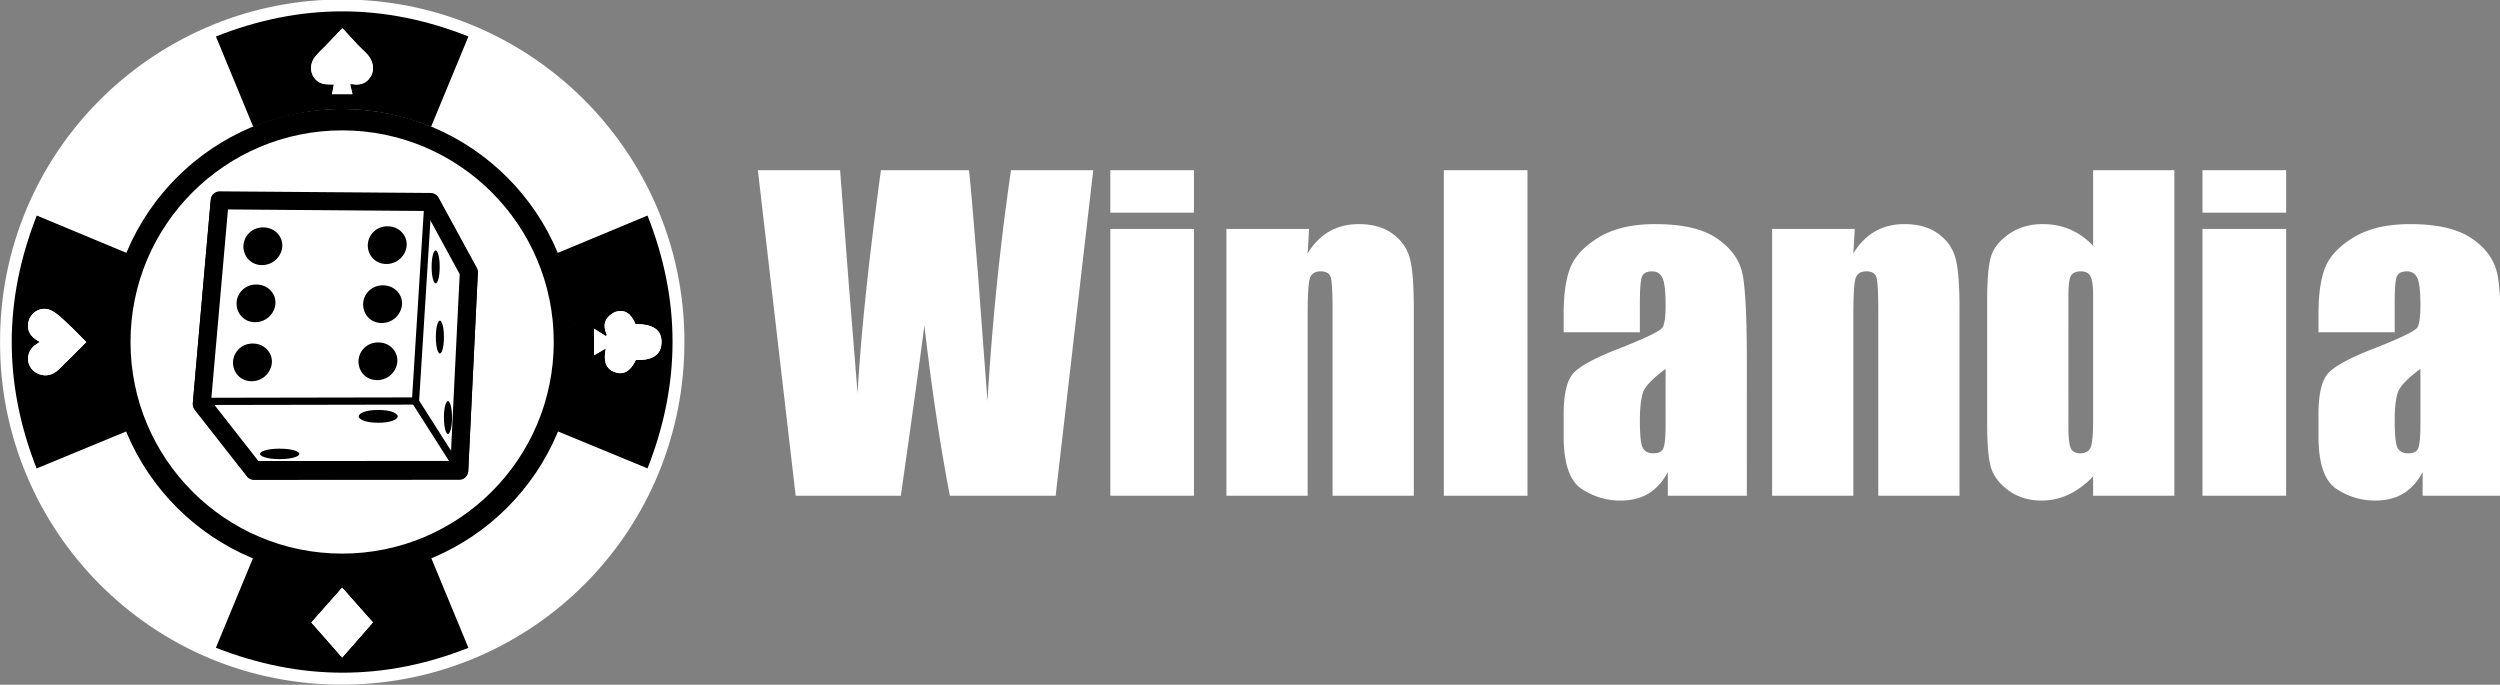
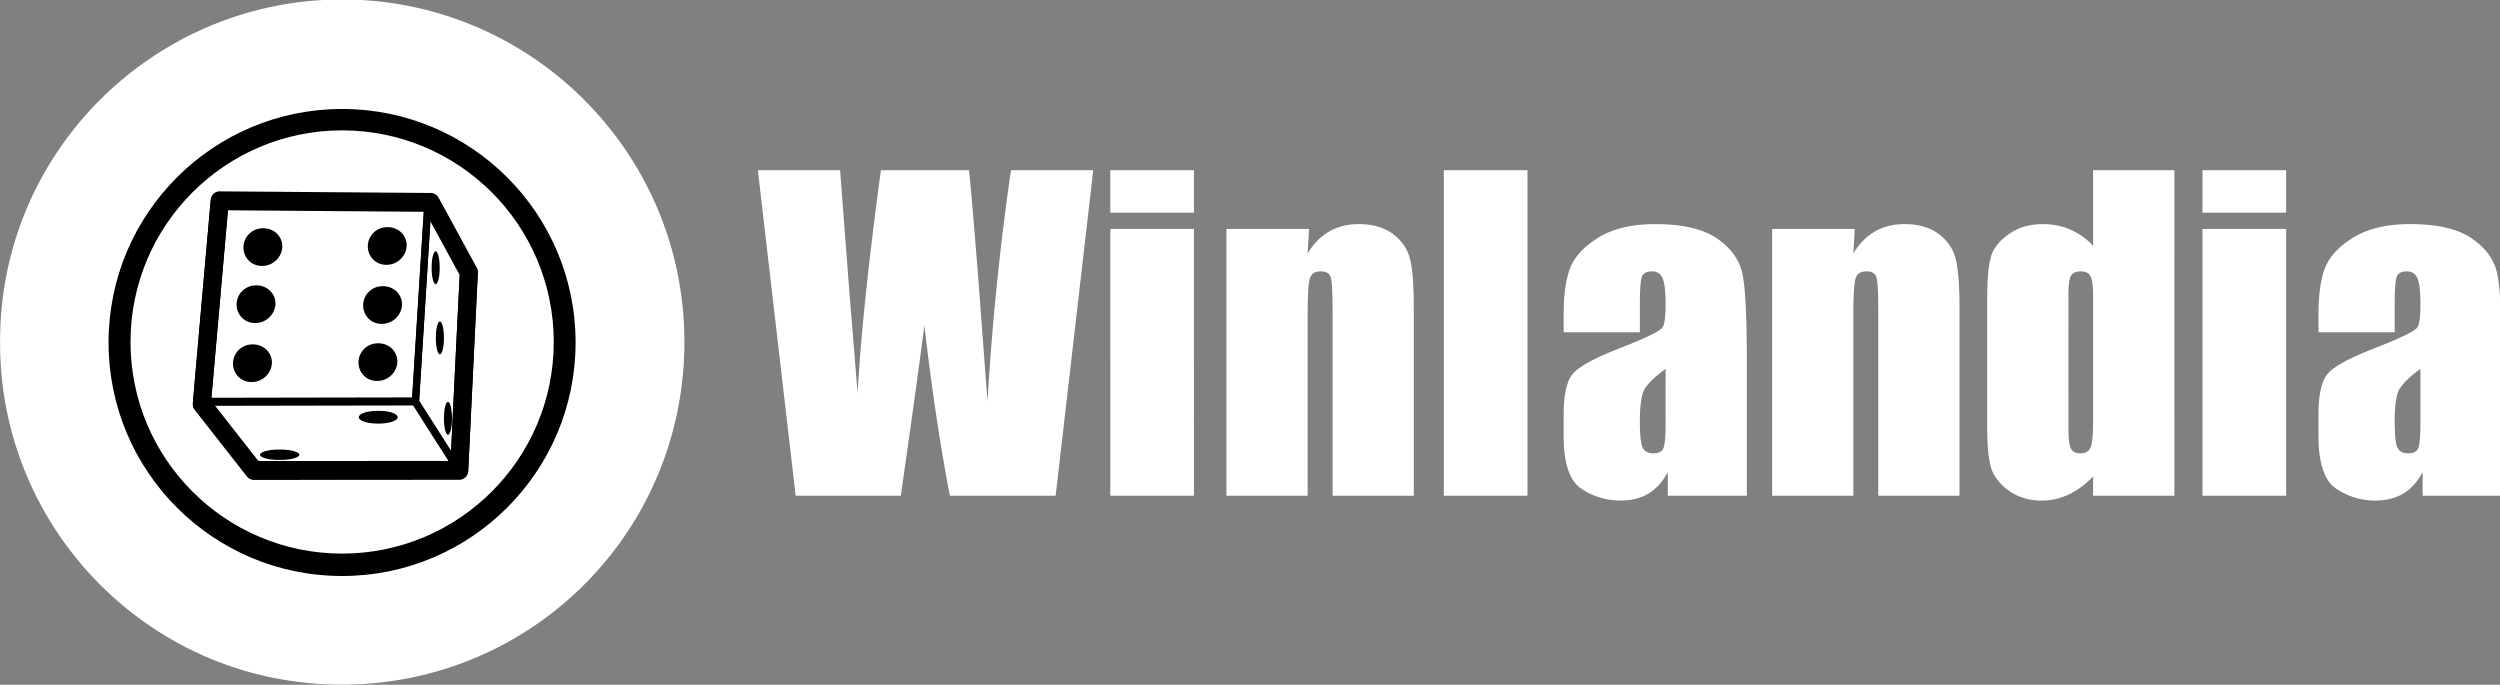
<svg xmlns="http://www.w3.org/2000/svg" viewBox="0 0 644.718 176.587">
  <rect x="0" y="0" width="644.718" height="176.587" fill="#808080" stroke="none" />
  <defs>
    <clipPath id="a">
      <path d="M0 720h2000V0H0z" />
    </clipPath>
    <clipPath id="b">
      <path d="M0 720h2000V0H0z" />
    </clipPath>
  </defs>
  <g clip-path="url(#a)" transform="matrix(.353 0 0 -.353 -29.348 215.075)">
    <path fill="#fff" fill-rule="evenodd" d="M881.813 484.918c-9.16-79.269-18.315-158.538-27.467-237.804h-77.262c-7.05 36.525-13.269 78.043-18.655 124.558-2.447-19.879-8.177-61.4-17.184-124.558h-76.822l-27.615 237.804c20.026-.003 40.052-.003 60.076 0 2.107-27.665 4.211-55.327 6.318-82.989 2.151-26.684 4.306-53.368 6.462-80.052 2.252 41.421 7.932 95.77 17.04 163.041 21.442-.003 42.89-.003 64.334 0 .88-6.953 3.134-33.097 6.757-78.436 2.25-30.11 4.501-60.223 6.756-90.332 3.427 57.478 9.155 113.736 17.186 168.768 20.021-.003 40.047-.003 60.076 0m12.475 0c20.366-.003 40.735-.003 61.102 0v-30.992c-20.367-.003-40.736-.003-61.102 0zm0-42.889c20.366-.003 40.735-.003 61.102 0V247.114h-61.102zm145.193 0c-.345-5.975-.688-11.947-1.031-17.92 4.309 7.149 9.55 12.486 15.718 16.01 6.267 3.624 13.463 5.435 21.592 5.435 10.183 0 18.507-2.4 24.97-7.198 6.463-4.8 10.624-10.87 12.485-18.212 1.862-7.246 2.79-19.391 2.79-36.43v-136.6h-59.34v134.987c0 13.416-.44 21.592-1.321 24.53-.884 2.937-3.33 4.405-7.346 4.405-4.211 0-6.853-1.713-7.932-5.141-1.075-3.33-1.616-12.338-1.616-27.027V247.115h-59.34v194.914c20.124-.003 40.247-.003 60.371 0m159.574 42.889V247.114h-61.104v237.804c20.369-.003 40.735-.003 61.104 0m82.103-97.971V366.53c-18.558-.003-37.112-.003-55.67 0v13.073c0 15.079 1.714 26.684 5.142 34.81 3.525 8.227 10.528 15.473 21.004 21.74 10.48 6.265 24.09 9.4 40.833 9.4 20.076 0 35.206-3.575 45.39-10.723 10.182-7.051 16.302-15.766 18.36-26.144 2.056-10.283 3.084-31.533 3.084-63.75-.003-32.608-.003-65.216 0-97.823h-57.727v17.332c-3.623-6.953-8.32-12.19-14.1-15.715-5.68-3.428-12.486-5.142-20.417-5.142-10.379 0-19.926 2.887-28.64 8.665-8.62 5.874-12.929 18.655-12.929 38.338v16.01c0 14.59 2.302 24.53 6.906 29.817 4.601 5.287 16.01 11.457 34.222 18.507 19.488 7.639 29.917 12.78 31.288 15.423 1.371 2.644 2.057 8.029 2.057 16.158-.003 10.183-.786 16.793-2.352 19.828-1.469 3.135-3.966 4.7-7.49 4.7-4.017 0-6.512-1.322-7.492-3.964-.979-2.547-1.469-9.255-1.469-20.124m18.803-87.25a89333.89 89333.89 0 000 40.1c-9.5-6.951-15.032-12.778-16.599-17.48-1.468-4.698-2.204-11.456-2.204-20.268 0-10.086.635-16.6 1.91-19.536 1.37-2.937 4.015-4.406 7.93-4.406 3.723 0 6.12 1.126 7.2 3.378 1.175 2.349 1.763 8.42 1.763 18.212m138.187 142.333c-.346-5.975-.688-11.947-1.03-17.92 4.31 7.149 9.55 12.486 15.717 16.01 6.267 3.624 13.463 5.435 21.592 5.435 10.183 0 18.507-2.4 24.97-7.198 6.463-4.8 10.624-10.87 12.485-18.212 1.862-7.246 2.79-19.391 2.79-36.43v-136.6h-59.34v134.987c0 13.416-.44 21.592-1.32 24.53-.885 2.937-3.332 4.405-7.345 4.405-4.21 0-6.855-1.713-7.934-5.141-1.076-3.33-1.616-12.338-1.616-27.027V247.115h-59.34v194.914c20.123-.003 40.247-.003 60.371 0m174.145 42.889c19.78-.003 39.562-.003 59.343 0-.003-79.269-.003-158.538 0-237.804h-59.343v14.1c-5.677-5.876-11.652-10.282-17.92-13.219-6.264-2.938-12.827-4.406-19.68-4.406-9.205 0-17.187 2.4-23.942 7.196-6.758 4.896-11.116 10.528-13.073 16.893-1.862 6.365-2.792 16.744-2.792 31.138v91.216c0 14.982.93 25.605 2.792 31.873 1.957 6.267 6.365 11.752 13.218 16.451 6.856 4.798 15.032 7.198 24.53 7.198 7.346 0 14.054-1.32 20.124-3.966 6.17-2.645 11.752-6.61 16.743-11.897zm0-182.137v90.188c0 7.148-.636 11.947-1.91 14.394-1.172 2.45-3.572 3.673-7.195 3.673-3.525 0-5.925-1.126-7.198-3.378-1.173-2.154-1.761-7.05-1.761-14.689-.003-31.826-.003-63.65 0-95.474 0-7.932.588-13.17 1.76-15.718 1.177-2.447 3.429-3.67 6.759-3.67 3.818 0 6.363 1.371 7.636 4.11 1.273 2.84 1.909 9.696 1.909 20.564m79.893 182.137c20.366-.003 40.735-.003 61.104 0v-30.992c-20.369-.003-40.738-.003-61.104 0zm0-42.889c20.366-.003 40.735-.003 61.104 0V247.114c-20.369-.002-40.738-.002-61.104 0zm140.408-55.082c-.003-6.805-.003-13.611 0-20.416-18.557-.003-37.112 0-55.67 0v13.073c0 15.079 1.714 26.684 5.142 34.81 3.525 8.227 10.526 15.473 21.004 21.74 10.476 6.265 24.09 9.4 40.833 9.4 20.074 0 35.203-3.575 45.387-10.723 10.185-7.051 16.305-15.766 18.362-26.144 2.057-10.283 3.085-31.533 3.085-63.75-.003-32.608-.003-65.216 0-97.823h-57.726v17.332c-3.624-6.953-8.325-12.19-14.102-15.715-5.68-3.428-12.485-5.142-20.416-5.142-10.381 0-19.926 2.887-28.644 8.665-8.616 5.874-12.925 18.655-12.925 38.338v16.01c0 14.59 2.302 24.53 6.903 29.817 4.604 5.287 16.01 11.457 34.225 18.507 19.486 7.639 29.914 12.78 31.285 15.423 1.372 2.644 2.057 8.029 2.057 16.158 0 10.183-.783 16.793-2.35 19.828-1.468 3.135-3.965 4.7-7.49 4.7-4.016 0-6.513-1.322-7.491-3.964-.98-2.547-1.47-9.255-1.47-20.124m18.8-87.25v40.1c-9.497-6.951-15.031-12.778-16.597-17.48-1.47-4.698-2.202-11.456-2.202-20.268 0-10.086.635-16.6 1.909-19.536 1.37-2.937 4.016-4.406 7.93-4.406 3.722 0 6.12 1.126 7.2 3.378 1.173 2.349 1.76 8.42 1.76 18.212" />
  </g>
  <g clip-path="url(#b)" transform="matrix(.353 0 0 -.353 -29.348 215.075)">
    <path fill="#fff" d="M580.44 360.394c0-136.171-110.387-246.56-246.56-246.56-136.17 0-246.558 110.389-246.558 246.56 0 136.17 110.388 246.56 246.559 246.56 136.172 0 246.56-110.39 246.56-246.56" />
    <path fill="#fff" fill-rule="evenodd" d="M243.658 462.278c-.003-.013-13.078-148.365-13.078-148.381.002-.003 38.119-48.637 38.125-48.643l149.92.09c0 .016 7 144.592 7.003 144.605l-27.873 51.145-154.097 1.184" />
    <path d="M237.374 315.906c1.864-2.372 5.477-6.978 12.597-16.065l21.938-27.993 66.633.04c29.864.017 60.815.035 73.78.045 1.2 25.742 5.747 118.742 6.68 136.404l-13.097 24.03-12.079 22.164-78.43.604-65.706.505c-2.238-25.366-10.81-122.629-12.316-139.734m31.33-57.244a6.59 6.59 0 00-4.66 1.931c-.287.284-.287.284-24.45 31.116l-14.199 18.115a6.606 6.606 0 00-1.408 4.074c0 .721 13.06 148.881 13.184 149.56a6.595 6.595 0 006.486 5.412l71.84-.552 82.307-.632a6.597 6.597 0 005.742-3.443l13.933-25.567c13.993-25.672 13.993-25.672 14.047-25.779a6.578 6.578 0 00.685-3.296l-7.002-144.566a6.596 6.596 0 00-6.58-6.283l-80.08-.049-69.846-.04" />
    <path d="M232.268 312.79a2.636 2.636 0 00-.005 5.274c46.759.087 135.981.244 151.946.272.448 7.12 1.81 28.861 3.411 54.394l5.385 85.881c.09 1.455 1.362 2.57 2.796 2.467a2.636 2.636 0 002.467-2.796l-5.384-85.883c-3.574-56.985-3.574-56.985-3.598-57.127a2.637 2.637 0 00-2.595-2.204c-.162 0-102.983-.183-154.418-.278z" />
    <path d="M417.436 264.33c-.87 0-1.723.43-2.227 1.22l-30.393 47.717a2.638 2.638 0 004.45 2.833l30.392-47.717a2.637 2.637 0 00-2.222-4.053" />
    <path fill-rule="evenodd" d="M275.79 442.534c8.162-.208 13.665-6.486 13.6-13.244-.072-7.631-6.817-14.953-16.008-14.247-8.1.62-12.783 7.533-12.398 14.247.406 7.06 6.262 13.46 14.805 13.244m90.858.801c8.166-.206 13.666-6.484 13.603-13.244-.074-7.63-6.82-14.95-16.01-14.247-8.101.62-12.783 7.533-12.398 14.247.406 7.061 6.262 13.463 14.805 13.244m-95.873-42.52c8.166-.206 13.666-6.484 13.603-13.244-.074-7.63-6.819-14.95-16.01-14.247-8.1.62-12.783 7.533-12.398 14.247.406 7.061 6.262 13.463 14.805 13.244m92.463-.601c8.166-.206 13.666-6.486 13.6-13.244-.07-7.631-6.816-14.953-16.007-14.25-8.1.623-12.783 7.536-12.398 14.25.406 7.06 6.262 13.46 14.805 13.244m-95.071-42.52c8.166-.208 13.666-6.486 13.603-13.244-.074-7.631-6.816-14.953-16.01-14.25-8.1.623-12.783 7.534-12.398 14.25.406 7.06 6.262 13.46 14.805 13.244m91.662.801c8.163-.206 13.666-6.484 13.6-13.244-.071-7.63-6.816-14.953-16.007-14.247-8.1.62-12.783 7.533-12.398 14.247.406 7.061 6.262 13.46 14.805 13.244m-72.39-77.621c9.925 0 14.391-2.27 14.391-3.813 0-1.545-4.466-3.812-14.39-3.812-9.926 0-14.39 2.267-14.39 3.812 0 1.543 4.464 3.813 14.39 3.813m71.991 28.287c10.009 0 14.267-2.747 14.267-4.672 0-1.925-4.258-4.675-14.267-4.675-10.01 0-14.268 2.75-14.268 4.675 0 1.925 4.259 4.672 14.268 4.672m41.966 116.566c-1.189 0-2.95-3.78-2.95-12.055 0-8.272 1.761-12.053 2.95-12.053 1.19 0 2.95 3.781 2.95 12.053 0 8.274-1.76 12.055-2.95 12.055m3.085-51.261c-1.189 0-2.953-3.781-2.953-12.055 0-8.272 1.764-12.053 2.953-12.053 1.19 0 2.951 3.781 2.951 12.053 0 8.274-1.762 12.055-2.95 12.055m5.903-58.771c-1.189 0-2.953-3.78-2.953-12.053 0-8.274 1.764-12.055 2.953-12.055 1.19 0 2.951 3.781 2.951 12.055 0 8.272-1.762 12.053-2.95 12.053" />
    <path fill="#fff" d="M556.202 267.09c24.32 61.854 24.406 123.034-.035 184.71l-65.914-27.43c17.25-43.642 17.113-86.777-.011-130.063 22.024-9.088 43.674-18.02 65.96-27.217M425.34 582.64c-61.705 24.505-122.832 24.394-184.453-.026l27.244-65.946c21.116 8.225 42.662 12.856 65.105 12.904 22.406.047 43.912-4.665 64.832-12.878l27.272 65.946M109.882 267.046l66.023 27.264c-17.135 43.258-17.163 86.54.024 130.054l-65.918 27.44c-24.361-61.81-24.404-122.934-.129-184.758m288.128-65.03c-21.16-8.477-42.655-12.9-64.953-12.91-22.388-.01-43.967 4.53-64.913 12.86l-27.29-65.914c61.739-24.135 122.83-24.422 184.488-.052l-27.332 66.015m96.31 156.774c.241 86.813-69.403 161.657-160.906 161.811-90.764.153-158.994-72.776-161.568-155.32-2.995-96.075 74.675-167.17 160.979-167.424 88.167-.26 160.99 71.823 161.495 160.933M83.195 359.79c-.194 137.815 110.825 247.311 245 249.827 139.712 2.62 254.034-109.494 254.944-248.279.913-139.376-109.95-250.563-247.187-252.218C193.93 107.406 82.394 222.635 83.195 359.79" />
-     <path d="M310.612 154.515l22.504-25.567 22.455 25.617-22.489 25.366-22.47-25.416m87.398 47.5L425.342 136c-61.658-24.37-122.749-24.082-184.488.052l27.29 65.913c20.946-8.328 42.525-12.87 64.913-12.86 22.298.01 43.793 4.434 64.953 12.91M112.238 359.477c-1.63-1.105-2.71-1.762-3.707-2.527-7.46-5.716-6.171-17.017 2.454-20.712 5.632-2.412 10.774-.942 15.02 3.127 6.975 6.685 13.725 13.604 20.146 20.002-4.263 4.27-8.638 8.936-13.33 13.26-3.85 3.546-7.642 7.574-12.23 9.81-8.122 3.958-17.103-2.447-16.984-11.409.073-5.543 3.548-8.8 8.63-11.55m-2.355-92.432c-24.275 61.824-24.232 122.947.129 184.758l65.918-27.439c-17.187-43.516-17.158-86.797-.024-130.055l-66.023-27.264M338.91 547.815c.914 0 1.335.06 1.734-.009 5.806-.99 10.526.678 13.517 5.91 2.703 4.728 1.57 11.19-2.672 15.837-2.115 2.318-4.545 4.345-6.703 6.628-4.065 4.3-8.037 8.69-11.526 12.477-3.477-3.65-7.55-7.947-11.646-12.222-2.764-2.885-5.838-5.523-8.285-8.654-5.586-7.148-2.807-17.127 5.445-19.593 2.497-.746 5.315-.42 8.291-.606l-1.355-7.09h14.907l-1.707 7.322m86.43 34.826l-27.273-65.946c-20.919 8.213-42.425 12.925-64.83 12.877-22.445-.047-43.99-4.679-65.107-12.903l-27.243 65.945c61.62 24.421 122.748 24.531 184.453.027m91.82-232.871l8.624 5.013c-2.043-8.994-.074-14.806 6.018-17.176 6.693-2.604 11.741.165 15.866 8.7 12.181-.431 18.494 3.82 18.726 12.61.243 9.244-5.713 13.506-19.039 13.626-3.075 7.647-7.803 10.877-14.179 9.008-2.285-.67-4.526-2.461-6.119-4.315-3.308-3.85-2.413-8.382-.468-12.854l-1.02-.578-8.409 5.329zm39.042-82.68l-65.96 27.218c17.123 43.286 17.261 86.42.011 130.062l65.914 27.43c24.44-61.675 24.354-122.855.035-184.71" />
    <path fill="#fff" d="M310.612 154.515l22.47 25.416c7.502-8.462 14.84-16.74 22.489-25.366l-22.455-25.617-22.504 25.567M112.238 359.477c-5.083 2.751-8.558 6.008-8.631 11.551-.12 8.962 8.862 15.367 16.984 11.408 4.588-2.235 8.38-6.263 12.23-9.81 4.692-4.323 9.067-8.99 13.33-13.259-6.421-6.398-13.171-13.317-20.146-20.002-4.246-4.069-9.388-5.539-15.02-3.127-8.625 3.695-9.913 14.996-2.454 20.712.998.765 2.078 1.422 3.707 2.527M338.91 547.815l1.707-7.323H325.71l1.355 7.091c-2.976.185-5.794-.14-8.29.606-8.253 2.466-11.032 12.445-5.446 19.593 2.447 3.131 5.521 5.77 8.285 8.654 4.095 4.275 8.17 8.571 11.646 12.222 3.49-3.787 7.461-8.177 11.526-12.477 2.158-2.283 4.588-4.31 6.703-6.628 4.241-4.648 5.375-11.109 2.672-15.837-2.99-5.232-7.71-6.9-13.517-5.91-.399.068-.82.01-1.734.01M517.16 349.77v19.363l8.41-5.33 1.02.579c-1.946 4.472-2.84 9.004.467 12.854 1.593 1.854 3.834 3.646 6.12 4.315 6.375 1.869 11.103-1.361 14.178-9.008 13.326-.12 19.282-4.382 19.04-13.626-.233-8.79-6.546-13.041-18.727-12.61-4.125-8.535-9.173-11.304-15.866-8.7-6.092 2.37-8.06 8.182-6.018 17.176l-8.624-5.013" />
    <path d="M333.086 204.838c-85.382 0-154.6 69.216-154.6 154.599 0 85.382 69.218 154.598 154.6 154.598 85.383 0 154.599-69.216 154.599-154.598 0-85.383-69.216-154.6-154.6-154.6m-.066 317.804c-90.251 0-163.413-73.162-163.413-163.413 0-90.25 73.162-163.412 163.413-163.412 90.25 0 163.412 73.162 163.412 163.412S423.269 522.64 333.019 522.64" />
    <path d="M333.112 197.892c-89.137 0-161.397 72.26-161.397 161.397 0 89.137 72.26 161.397 161.397 161.397 89.137 0 161.397-72.26 161.397-161.397 0-89.137-72.26-161.397-161.397-161.397m-.07 331.778c-94.22 0-170.6-76.38-170.6-170.598 0-94.22 76.38-170.6 170.6-170.6 94.219 0 170.599 76.38 170.599 170.6 0 94.219-76.38 170.598-170.6 170.598" />
-     <path fill="#fff" fill-rule="evenodd" d="M243.658 462.896c-.003-.013-13.078-148.365-13.078-148.38.002-.004 38.119-48.638 38.125-48.644l149.92.09c0 .016 7 144.592 7.003 144.605l-27.873 51.145-154.097 1.184" />
    <path d="M237.374 316.524c1.864-2.372 5.477-6.978 12.597-16.065l21.938-27.993 66.633.04c29.864.017 60.815.035 73.78.045 1.2 25.742 5.747 118.742 6.68 136.404l-13.097 24.03-12.079 22.164-78.43.604-65.706.505c-2.238-25.366-10.81-122.629-12.316-139.734m31.33-57.244a6.59 6.59 0 00-4.66 1.931c-.287.284-.287.284-24.45 31.116l-14.199 18.115a6.606 6.606 0 00-1.408 4.074c0 .721 13.06 148.881 13.184 149.56a6.595 6.595 0 006.486 5.412l71.84-.552 82.307-.632a6.597 6.597 0 005.742-3.443l13.933-25.567c13.993-25.672 13.993-25.672 14.047-25.779a6.578 6.578 0 00.685-3.296l-7.002-144.566a6.596 6.596 0 00-6.58-6.283l-80.08-.049-69.846-.04" />
    <path d="M232.268 313.409a2.636 2.636 0 00-.005 5.274c46.759.087 135.981.244 151.946.272.448 7.12 1.81 28.86 3.411 54.394l5.385 85.88c.09 1.456 1.362 2.57 2.796 2.468a2.636 2.636 0 002.467-2.796l-5.384-85.883c-3.574-56.985-3.574-56.985-3.598-57.127a2.637 2.637 0 00-2.595-2.204c-.162 0-102.983-.183-154.418-.278z" />
    <path d="M417.436 264.948c-.87 0-1.723.43-2.227 1.22l-30.393 47.717a2.638 2.638 0 004.45 2.833L419.658 269a2.637 2.637 0 00-2.222-4.053" />
-     <path fill-rule="evenodd" d="M275.79 443.152c8.162-.208 13.665-6.486 13.6-13.244-.072-7.631-6.817-14.953-16.008-14.247-8.1.62-12.783 7.533-12.398 14.247.406 7.061 6.262 13.46 14.805 13.244m90.858.802c8.166-.206 13.666-6.484 13.603-13.244-.074-7.631-6.82-14.951-16.01-14.247-8.101.62-12.783 7.533-12.398 14.247.406 7.06 6.262 13.463 14.805 13.244m-95.873-42.521c8.166-.206 13.666-6.484 13.603-13.244-.074-7.63-6.819-14.95-16.01-14.247-8.1.62-12.783 7.533-12.398 14.247.406 7.061 6.262 13.463 14.805 13.244m92.463-.601c8.166-.206 13.666-6.486 13.6-13.244-.07-7.63-6.816-14.953-16.007-14.249-8.1.622-12.783 7.535-12.398 14.25.406 7.06 6.262 13.46 14.805 13.243m-95.071-42.52c8.166-.208 13.666-6.486 13.603-13.244-.074-7.631-6.816-14.953-16.01-14.25-8.1.623-12.783 7.534-12.398 14.25.406 7.06 6.262 13.46 14.805 13.244m91.662.801c8.163-.206 13.666-6.484 13.6-13.244-.071-7.63-6.816-14.953-16.007-14.247-8.1.62-12.783 7.533-12.398 14.247.406 7.061 6.262 13.46 14.805 13.244m-72.39-77.62c9.925 0 14.391-2.27 14.391-3.813 0-1.545-4.466-3.812-14.39-3.812-9.926 0-14.39 2.267-14.39 3.812 0 1.543 4.464 3.813 14.39 3.813m71.991 28.287c10.009 0 14.267-2.747 14.267-4.672 0-1.925-4.258-4.675-14.267-4.675-10.01 0-14.268 2.75-14.268 4.675 0 1.925 4.259 4.672 14.268 4.672m41.966 116.565c-1.189 0-2.95-3.78-2.95-12.055 0-8.272 1.761-12.053 2.95-12.053 1.19 0 2.95 3.781 2.95 12.053 0 8.274-1.76 12.055-2.95 12.055m3.085-51.261c-1.189 0-2.953-3.78-2.953-12.055 0-8.272 1.764-12.053 2.953-12.053 1.19 0 2.951 3.781 2.951 12.053 0 8.274-1.762 12.055-2.95 12.055m5.903-58.771c-1.189 0-2.953-3.78-2.953-12.053 0-8.274 1.764-12.055 2.953-12.055 1.19 0 2.951 3.781 2.951 12.055 0 8.272-1.762 12.053-2.95 12.053" />
  </g>
</svg>